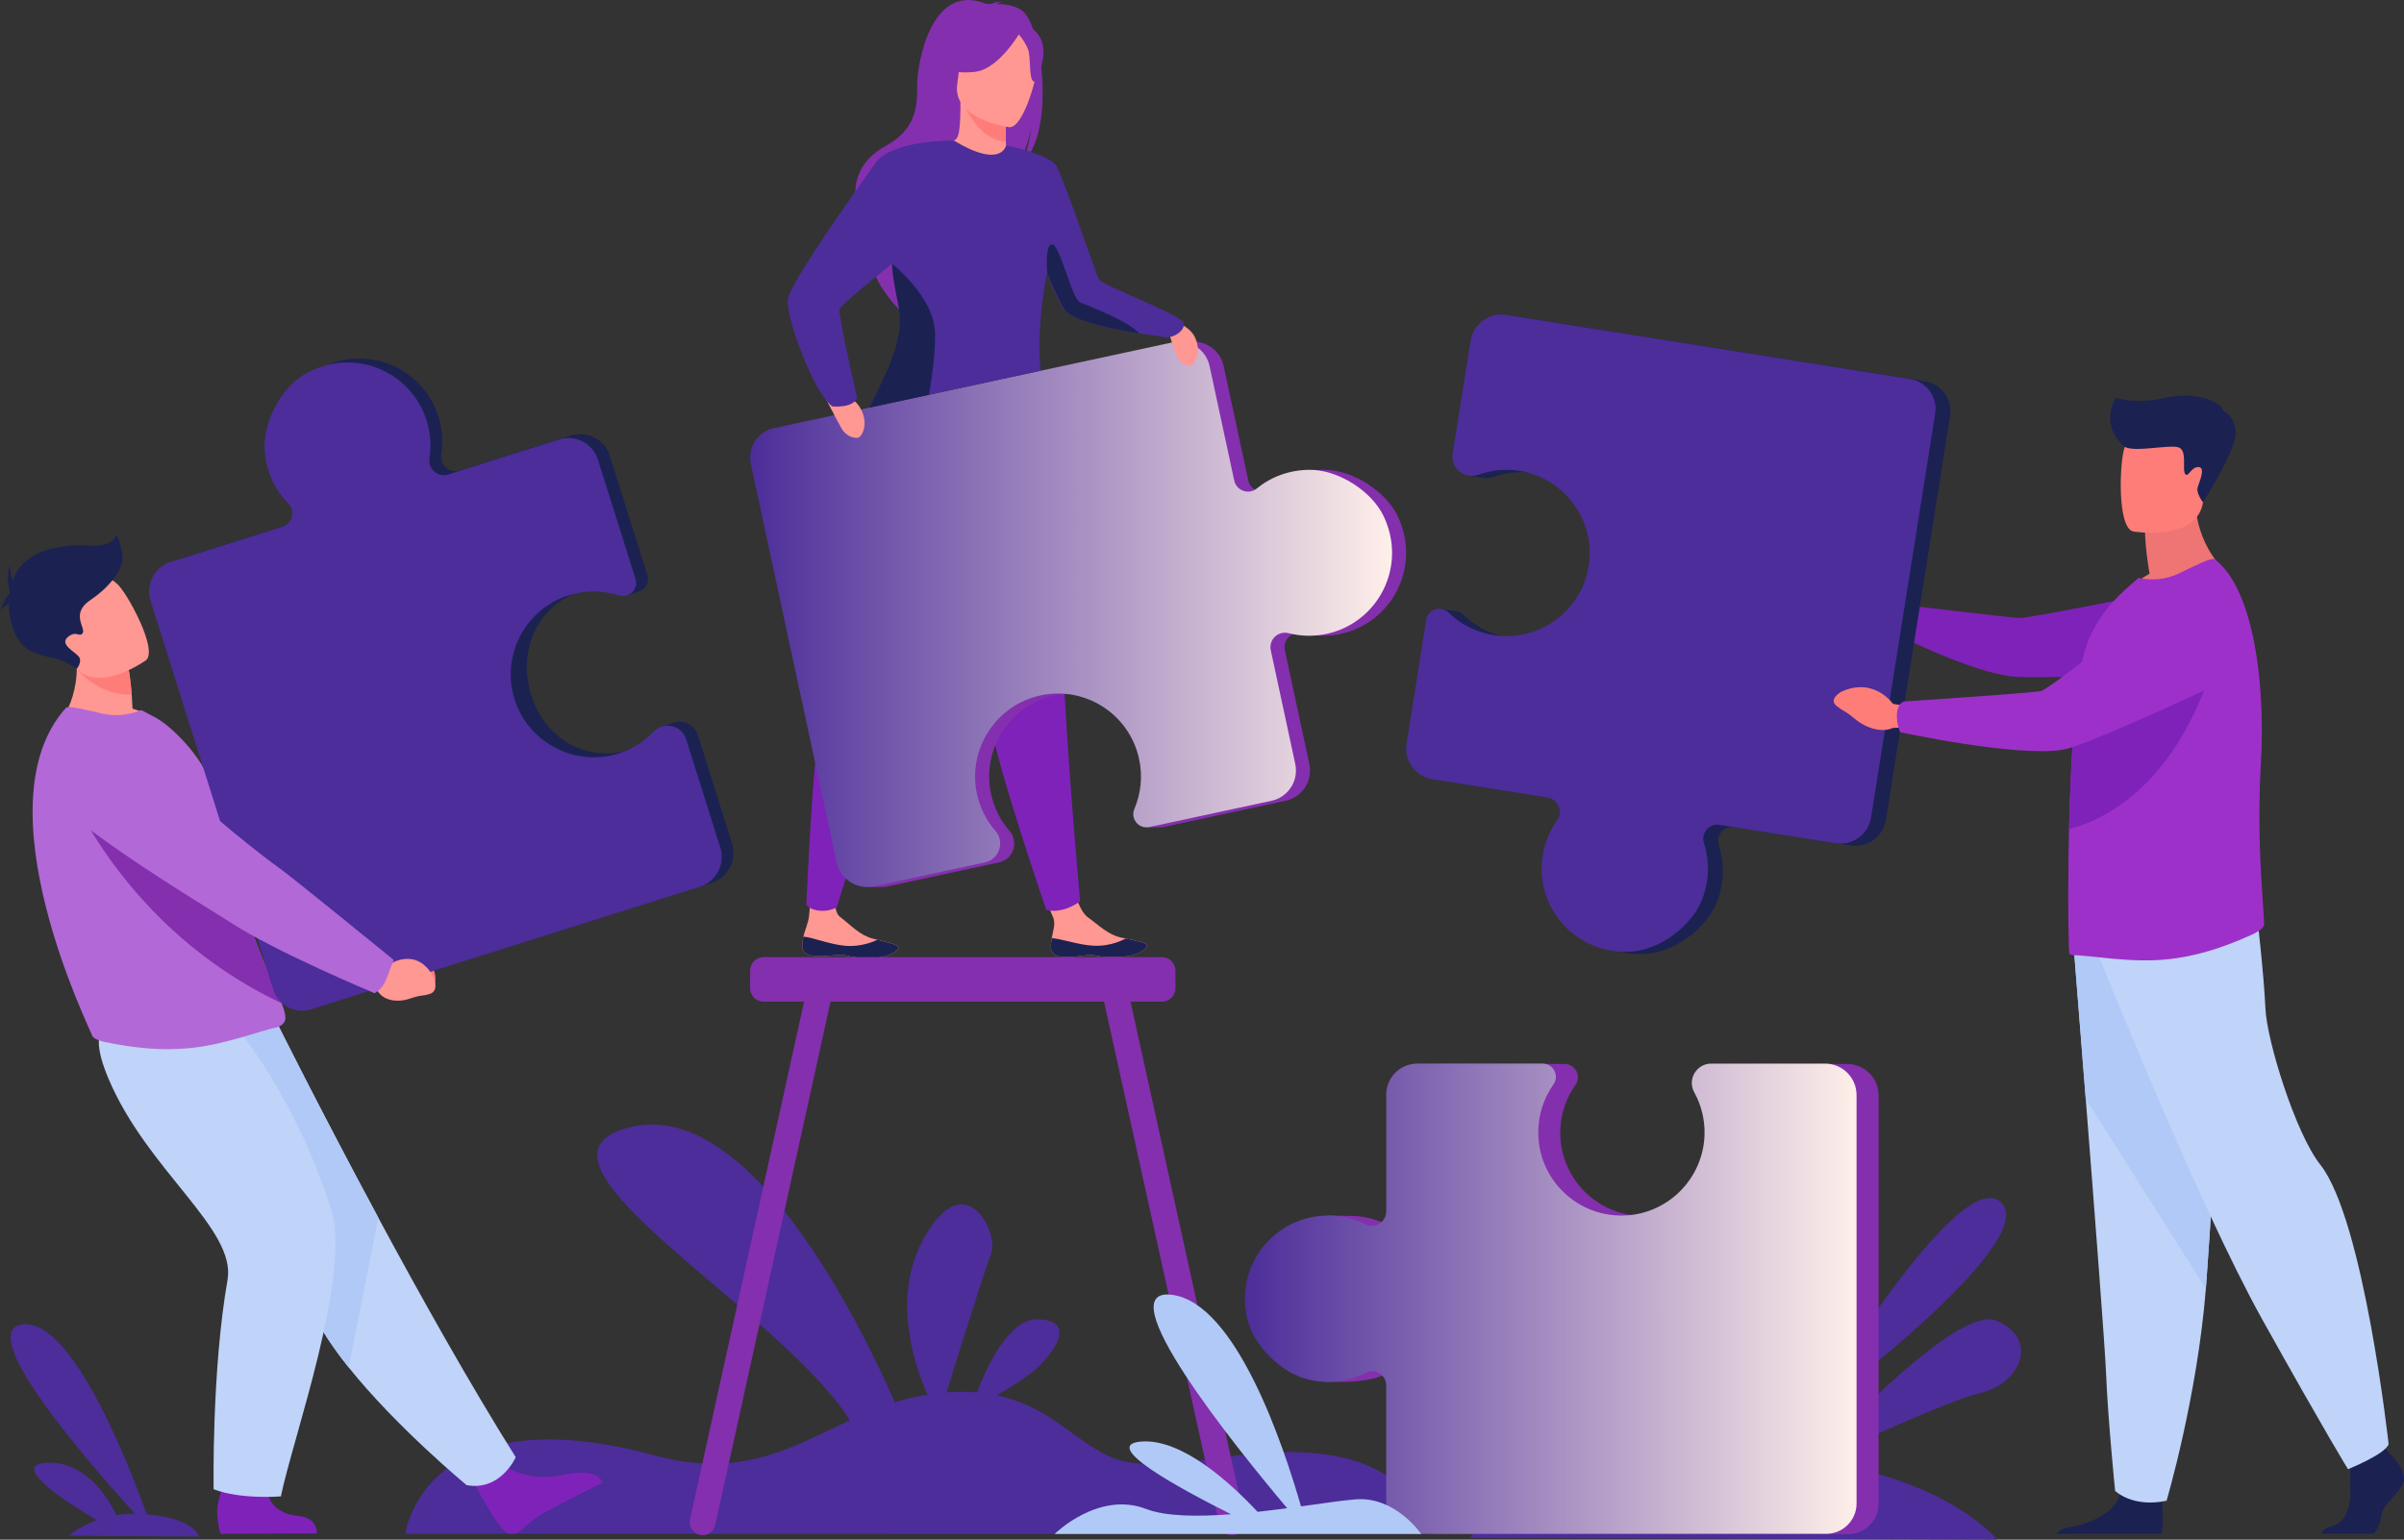
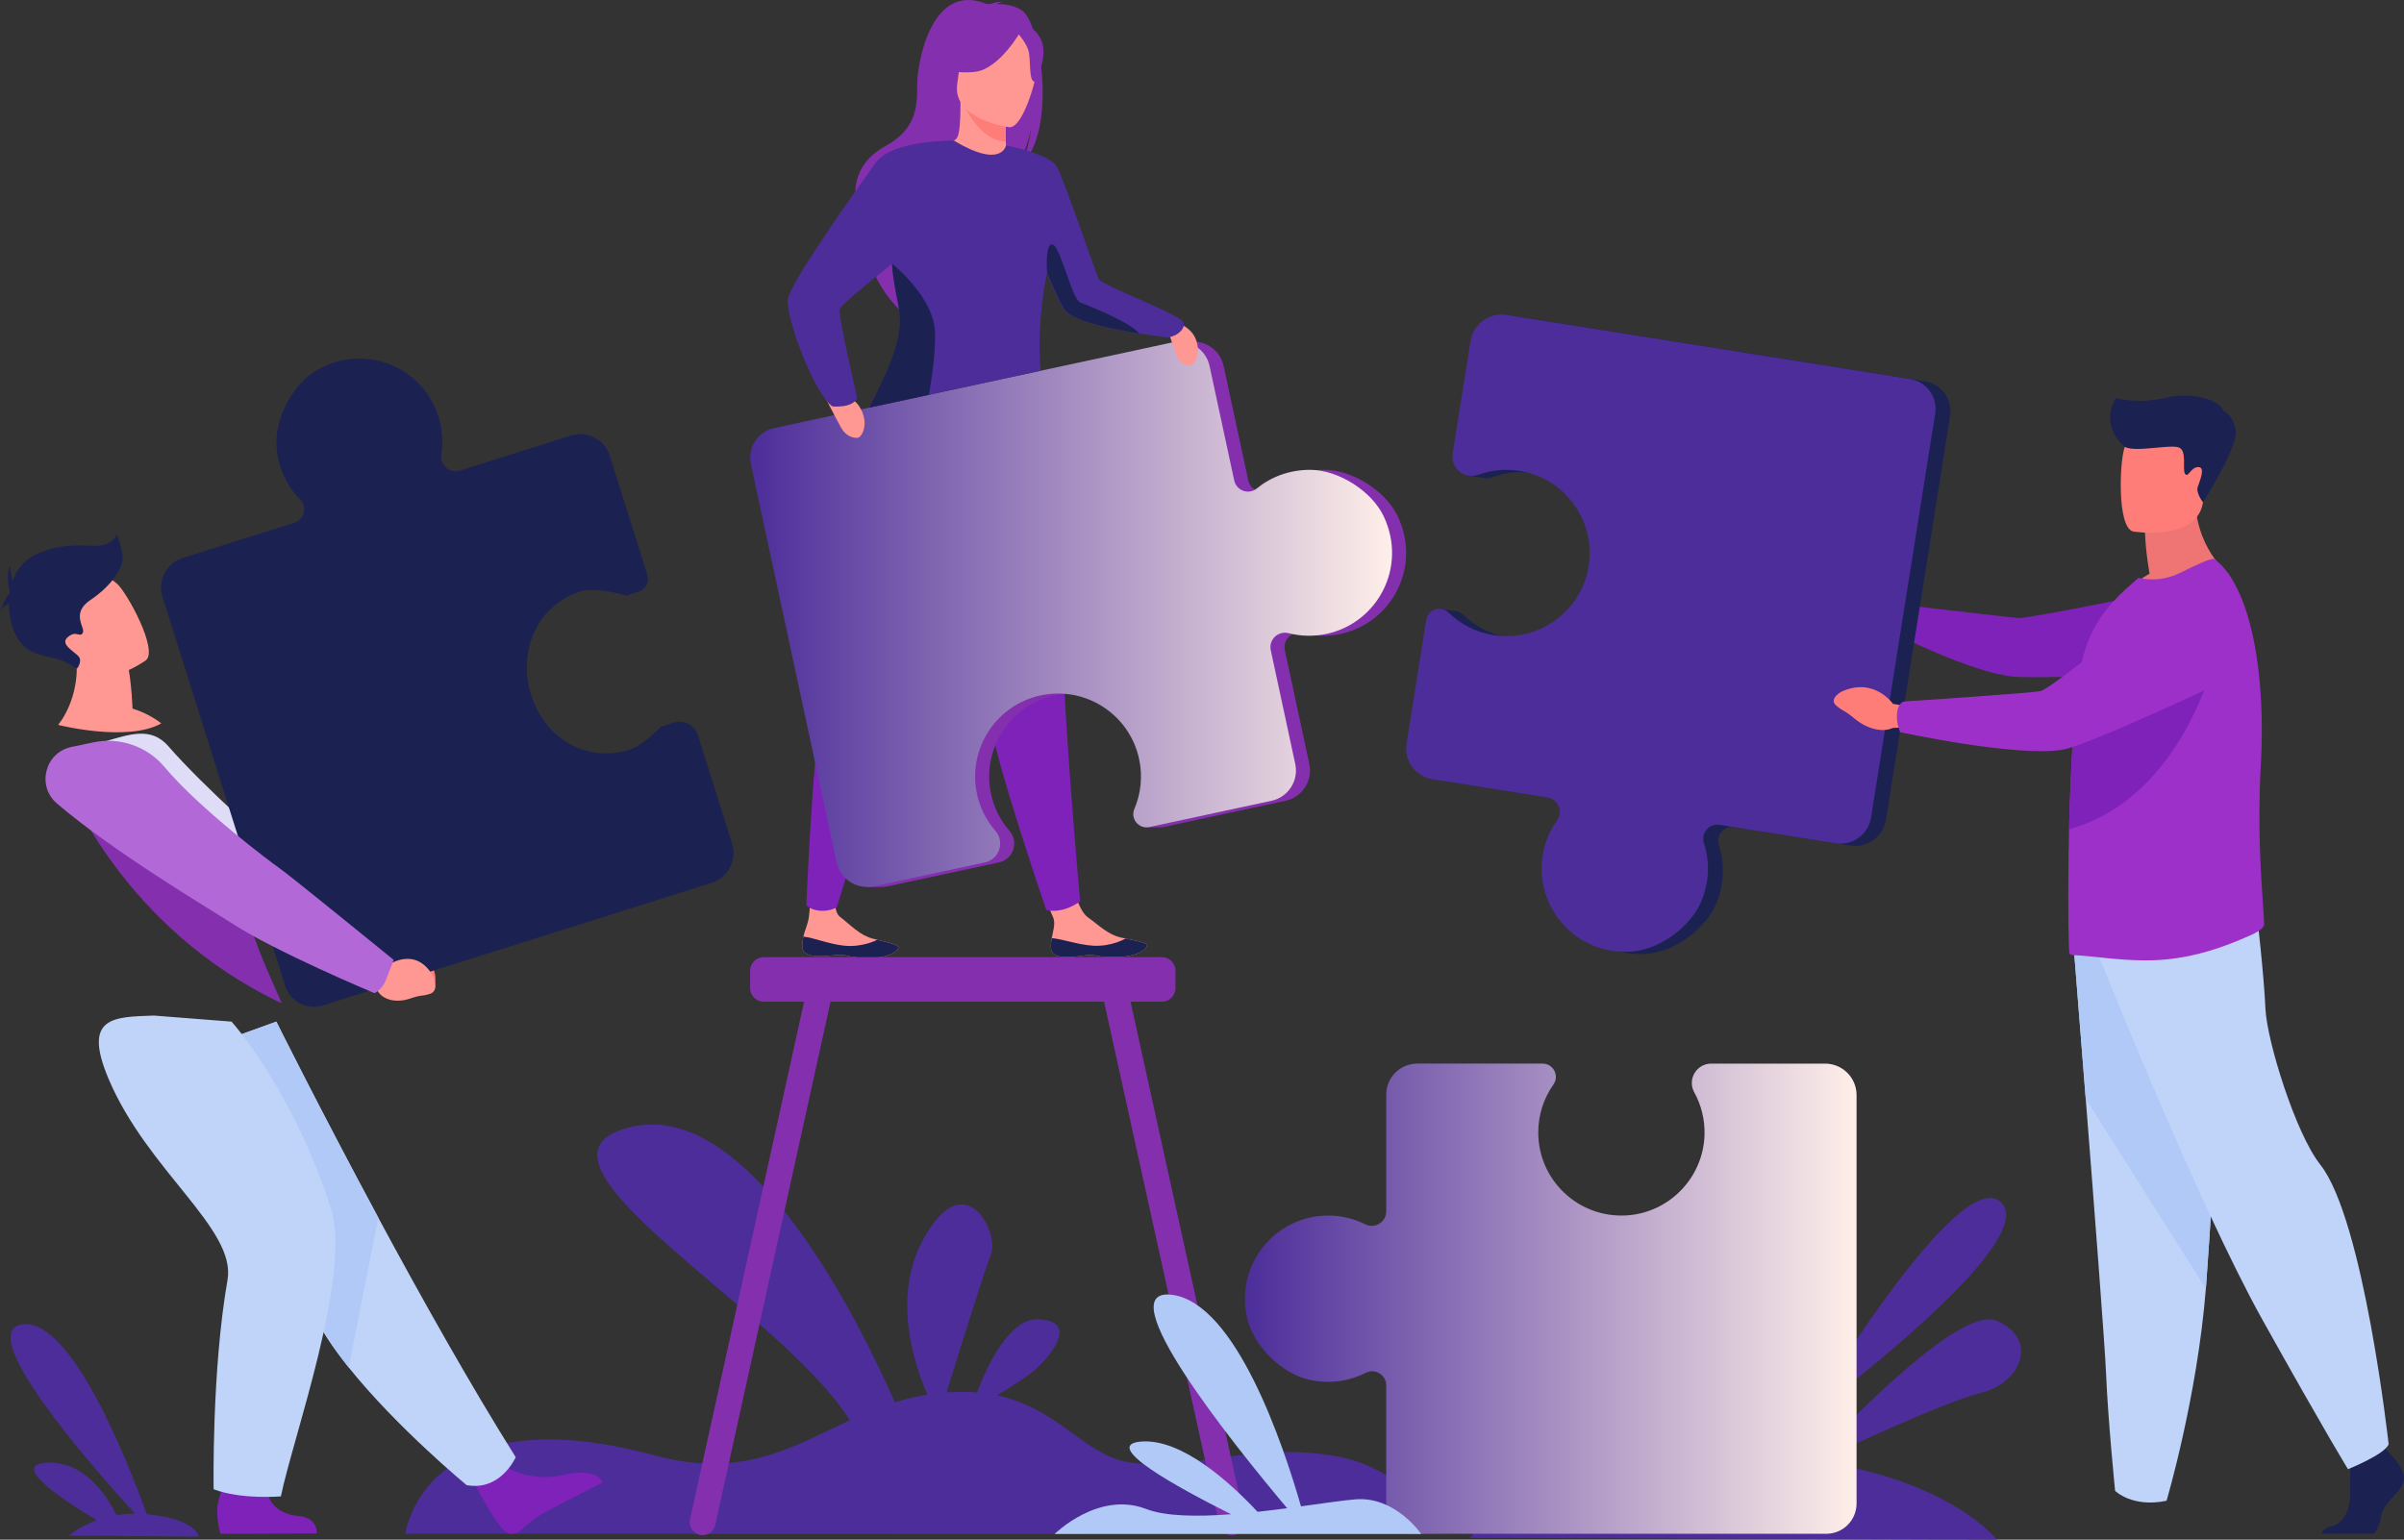
<svg xmlns="http://www.w3.org/2000/svg" version="1.1" id="_x3C_Layer_x3E_" x="0px" y="0px" viewBox="0 0 1977.1 1266.65" style="enable-background:new 0 0 1977.1 1266.65;" xml:space="preserve">
  <rect x="0" y="0" width="1977.1" height="1266.65" fill="#333333" stroke="none" />
  <style type="text/css">
	.st0{fill:#4C2D9A;}
	.st1{fill:#FF9792;}
	.st2{fill:#1B2251;}
	.st3{fill:#7F22BA;}
	.st4{fill:#842FAE;}
	.st5{fill:#FF7D78;}
	.st6{fill:url(#SVGID_1_);}
	.st7{fill:#C0D3F8;}
	.st8{fill:#B1C9F6;}
	.st9{fill:#EF7575;}
	.st10{fill:#9E30CA;}
	.st11{fill:url(#SVGID_00000181061375349050606620000012330492010028439702_);}
	.st12{fill:#DFDCF7;}
	.st13{fill:#B268D7;}
</style>
  <g>
    <g>
      <path class="st0" d="M1095.69,1197.42c-66.62-10.72-116.92,12.62-165.28,5.91c-38.57-5.35-58.67-44.37-110.5-55.42    c12.33-7.27,26.69-16.36,33.56-22.98c13.34-12.85,32.5-38.54,0-39.55c-23.38-0.73-41.59,38.22-49.97,60.13    c-7.67-0.64-15.98-0.69-25.03-0.03c10.7-34.48,31.56-101.22,36.66-114.04c6.94-17.45-22.22-75.61-56.6-10.33    c-24.11,45.79-7.74,98.7,4.19,126.21c-9.42,1.52-18.3,3.71-26.79,6.37c-28.41-64.81-118.78-249.59-216.74-226.63    c-106.8,25.03,122.01,149.25,179.71,241.35c-47.14,21.85-88.56,48.39-160.16,29.01c-190.28-51.51-205.38,64.39-205.38,64.39    l850.34,0.29C1183.7,1262.1,1162.3,1208.14,1095.69,1197.42z" />
      <g>
        <path class="st1" d="M864.36,780.34c0.88,8.18,12.45,7.89,25.54,5.93c13.09-1.96,9.7,1.48,28.11,1.12     c18.4-0.36,24.54-6.65,25.34-9.3c0.72-2.36-8.21-4.03-17.76-6.02c-1.2-0.25-2.41-0.51-3.61-0.77     c-10.78-2.36-18.12-10.12-27.49-16.8c-8.88-6.33-14.86-35.32-14.86-35.32l-26.16-0.15c0,0,8.22,26.22,12.5,35.34     c2.52,5.36-0.16,12.25-1.01,17.42C864.5,774.59,864.05,777.46,864.36,780.34z" />
        <path class="st2" d="M889.91,786.27c13.09-1.96,9.7,1.48,28.11,1.12c18.4-0.36,24.54-6.65,25.34-9.3     c0.72-2.36-8.21-4.03-17.76-6.02l-0.11,0.18c0,0-11.63,6.75-26.83,5.73c-12.39-0.83-25.16-5.56-33.7-6.2     c-0.45,2.81-0.9,5.68-0.59,8.56C865.24,788.53,876.82,788.23,889.91,786.27z" />
        <path class="st1" d="M659.85,779.04c0.57,8.21,12.15,8.35,25.3,6.89c13.15-1.47,9.64,1.84,28.04,2.18     c18.4,0.34,24.77-5.72,25.68-8.34c0.81-2.33-8.05-4.33-17.52-6.68c-1.19-0.29-2.39-0.6-3.58-0.91     c-10.68-2.77-17.72-10.8-26.84-17.83c-8.64-6.66-1.53-34.27-1.53-34.27l-19.85-9.37c0,0-2.73,28.46-4.2,42.86     c-0.6,5.89-3.54,11.82-4.58,16.95C660.21,773.3,659.65,776.15,659.85,779.04z" />
        <path class="st2" d="M685.15,785.93c13.15-1.47,9.64,1.84,28.04,2.18c18.4,0.34,24.77-5.72,25.68-8.34     c0.81-2.33-8.05-4.33-17.52-6.68l-0.11,0.17c0,0-11.88,6.31-27.03,4.72c-12.35-1.29-24.93-6.5-33.45-7.47     c-0.56,2.79-1.11,5.64-0.91,8.54C660.42,787.26,672,787.4,685.15,785.93z" />
        <path class="st3" d="M704.44,369.2c0,0-5.5,26.62-11.01,161.63c0,0-10.21,25-17.62,55.57c-7.41,30.57-12.64,158.11-12.64,158.11     s2.95,4.26,11.92,4.8c7.32,0.44,13.02-2.77,13.02-2.77s51.5-167.05,76.57-231.9c25.07-64.85,39.76-157.46,39.76-157.46     L704.44,369.2z" />
        <path class="st3" d="M766.38,380.6c0,0,4.06,26.88,45.64,155.45c0,0-0.92,26.99,2.71,58.23c3.63,31.24,45.72,154.24,45.72,154.24     s5.59,1.94,13.97-0.27c7.79-2.06,13.91-6.75,13.91-6.75s-16.13-175.8-15.07-245.33c1.06-69.52-17.22-161.48-17.22-161.48     L766.38,380.6z" />
        <path class="st4" d="M840.01,8.25c-6.52-4.15-14.53-4.97-20.17-4.91c1.52-1.42,4.4-1.82,4.4-1.82     c-3.46-0.69-11.41,2.38-11.41,2.38c-47.56-21.11-58.75,49.91-58.56,66.55c0.18,16.64-0.65,35.74-25.6,49.41     c-49.1,26.89-11.46,80.01-11.46,80.01c-8.84,25.36,23.88,56.43,23.88,56.43c-0.55-13.47,61.26-99.26,94.59-118.84     c8.43-11.17,12.25-31.46,12.54-33.06c-2.17,16.13-5.39,25.08-8.12,30.07C868.66,110.67,857.29,19.24,840.01,8.25z" />
        <path class="st1" d="M829.65,128.25c0.17,0.08-15.59,8.26-27.45,5.02c-11.15-3.04-18.44-17.5-18.29-17.54     c4.72-0.94,6.09-7.43,5.99-35.31l2.14,0.42l34.61,6.86l1.29,0.25c0,0-0.82,11.3-0.85,21.94c-0.01,2.25,0.03,4.47,0.11,6.55     C827.43,122.62,828.12,127.53,829.65,128.25z" />
        <path class="st5" d="M827.09,109.89c-0.01,2.25,0.03,4.47,0.11,6.55c-20.13-0.81-31.74-23.83-36.12-33.93l35.57,5.19l1.29,0.25     C827.94,87.95,827.11,99.24,827.09,109.89z" />
        <path class="st4" d="M788.33,76.93c0,0-10.53-16.63-13.05-30.86c-1.8-10.16,3.37-47.8,41.19-42.38c0,0,10.99,1.08,21.31,8.06     c8.21,5.55,20.06,17.52,6.81,50.37l-3.44,11.1L788.33,76.93z" />
        <path class="st1" d="M830.05,104.67c0,0-47.13-6.23-42.8-35.52c4.33-29.29,1.17-49.82,31.44-47.08     c30.27,2.74,34.45,14.78,35.38,24.91C855.01,57.11,842.42,105.54,830.05,104.67z" />
        <path class="st4" d="M840.21,24.55c0,0-17.99,32.44-38.5,34.57c-20.51,2.14-28.29-4.43-28.29-4.43s16.95-9.78,23.22-30.32     C796.64,24.37,832.94,6.75,840.21,24.55z" />
        <path class="st4" d="M836.61,26.86c0,0,8.47,9.1,9.7,16.91c1.23,7.81,0,23.31,4.55,23.46c0,0,13.18-21.91,4.25-36.74     C845.64,14.76,836.61,26.86,836.61,26.86z" />
        <path class="st4" d="M1149.57,424.79c-9.89-20.94-37.37-38.27-60.53-38.28c-17.1,0-32.19,5.83-43.86,15.34     c-6.67,5.44-16.74,1.85-18.55-6.56l-20.27-94.17c-2.96-13.73-16.48-22.47-30.22-19.51l-327.99,70.59     c-13.42,2.89-21.95,16.1-19.06,29.52l70.51,327.63c2.02,9.37,8.89,16.44,17.41,19.16l-4.31,1.22h12.73l0.1-0.02     c1.56-0.05,3.13-0.23,4.71-0.56l7.14-1.54l0,0l0,0l84.18-18.12c11.81-2.54,16.61-16.83,8.67-25.94     c-7.67-8.8-13.18-19.7-15.54-32.05c-6.62-34.8,14.89-69.26,49.08-78.53c38.03-10.3,76.43,13.44,84.62,51.46     c3.08,14.3,1.43,28.52-3.9,41.04c-2.07,4.86-0.36,9.91,3.2,12.78l-4.91,2.4l11.38-0.01v0c0.85,0.02,1.73-0.05,2.63-0.25     l100.51-21.63c13.74-2.96,22.48-16.49,19.52-30.23l-20.14-93.59c-1.86-8.66,6.03-16.25,14.62-14.05     c9.92,2.55,20.57,2.89,31.27,0.59C1144.62,512.41,1169.21,466.38,1149.57,424.79z" />
        <linearGradient id="SVGID_1_" gradientUnits="userSpaceOnUse" x1="616.951" y1="505.368" x2="1144.857" y2="505.368">
          <stop offset="0" style="stop-color:#4C2D9A" />
          <stop offset="1" style="stop-color:#FFEFE9" />
        </linearGradient>
        <path class="st6" d="M1077.46,386.51c-17.1,0-32.19,5.83-43.86,15.34c-6.67,5.44-16.74,1.85-18.55-6.56l-20.27-94.17     c-2.96-13.73-16.48-22.47-30.22-19.51l-327.99,70.59c-13.42,2.89-21.95,16.1-19.06,29.52l70.51,327.63     c3,13.93,16.72,22.79,30.65,19.79l91.32-19.65c11.81-2.54,16.61-16.83,8.67-25.94c-7.67-8.8-13.18-19.7-15.54-32.05     c-6.62-34.79,14.89-69.26,49.08-78.53c38.03-10.3,76.44,13.44,84.62,51.46c3.08,14.3,1.43,28.52-3.9,41.04     c-3.46,8.13,3.65,16.79,12.29,14.93l100.51-21.63c13.74-2.96,22.48-16.49,19.52-30.23l-20.14-93.59     c-1.86-8.66,6.04-16.25,14.62-14.05c9.92,2.55,20.57,2.89,31.27,0.59c42.06-9.05,66.64-55.08,47-96.68     C1128.1,403.85,1100.62,386.52,1077.46,386.51z" />
        <path class="st1" d="M957.46,261.96c0,0,20.46,3.35,25.82,16.66c5.36,13.3-2.13,22.31-5.01,22.28c-2.88-0.03-8.4-2.16-10.99-9.06     C964.7,284.94,957.46,261.96,957.46,261.96z" />
        <path class="st1" d="M675.81,321.32c0,0,22.96-0.03,31.23,13.54c8.26,13.57,1.71,24.77-1.45,25.26     c-3.15,0.49-9.57-0.84-13.64-7.92C687.88,345.13,675.81,321.32,675.81,321.32z" />
        <path class="st0" d="M958.02,277.4c-2.03-0.43-10.94-1.48-22.26-3.26c-20.85-3.27-49.92-9.03-59.67-18.03     c-2.64-2.44-8.79-15.88-15.19-31.29c-6.47,34.11-6.83,60.27-5.11,80.19l-140.93,30.33c12.09-24.43,30.79-54.72,27.28-79.23     c-1.3-9.09-6.28-21.56-8.14-35.57c-0.16-1.2-0.29-2.41-0.4-3.63c-19.76,16.27-42.6,34.22-43.14,37.81     c-0.91,6.02,14.48,72.64,14.48,72.64c-3.82,8.8-20.42,6.95-20.42,6.95c-15.55-11.1-38.43-74.04-36.59-87.98     c1.83-13.94,58.54-93.4,72.26-112.39c13.56-18.76,63.05-18.29,64.24-18.29h0.01c0.01,0,0.01,0,0.02,0     c39.36,23.63,42.91,3.99,42.91,3.99s35.51,6.75,41.62,17.24c6.11,10.49,32.87,90.05,34.76,92.85     c3.96,5.86,68.66,29.3,69.82,36.09C974.75,272.61,963.82,278.63,958.02,277.4z" />
        <path class="st2" d="M764,324.81l-49.14,10.53c12.23-24.36,28.32-54.7,24.8-79.06c-1.32-9.09-4.26-19.86-5.69-33.93     c-0.14-1.36-0.37-5.44-0.37-5.44s34.8,27.39,35.41,57.02C769.33,289.31,766.65,309.42,764,324.81z" />
        <path class="st2" d="M937.07,274.32c-21.1-3.28-50.53-9.04-60.4-18.04c-2.68-2.44-8.91-15.9-15.38-31.33     c0,0-2.27-24.8,4.21-23.87c6.48,0.93,16.02,44.91,22.83,47.69C894.42,251.26,928.1,264.19,937.07,274.32z" />
      </g>
      <g id="man_2_">
        <g>
          <path class="st2" d="M1976.71,1219.05c-2.97,10.02-16.71,16.71-18.56,28.96c-0.9,5.98-3.13,10.63-5.96,13.82h-42.76      c0.43-2.35,2.3-4.89,7.86-6.1c11.87-2.6,16.35-16.99,15.62-30.36c-0.31-5.6-0.17-11.99,0.11-17.52c0.38-7.65,1-13.67,1-13.67      l25.24-5.94l2.65,3.41l2.55,3.27C1964.46,1194.92,1979.68,1209.03,1976.71,1219.05z" />
-           <path class="st2" d="M1777.6,1261.83h-86.51c1.96-2.29,5.29-4.51,10.9-5.43c13.31-2.16,36.37-9.89,41.51-26.91      c0.17-0.54,0.32-1.11,0.44-1.68c4.08-18.19,33.78,5.57,33.78,5.57s0.09,0.73,0.23,1.97      C1778.48,1240.47,1779.64,1254.37,1777.6,1261.83z" />
          <path class="st7" d="M1705.53,779.89c0,0,4.51,56.27,9.81,123.92c7.21,91.89,15.87,204.76,16.73,226.15      c1.48,37.13,7.43,96.52,7.43,96.52s14.1,14.11,42.32,8.16c0,0,25.15-84.79,32.33-174.49c0.11-1.47,0.22-2.95,0.33-4.43      c6.68-91.32,17.07-283.62,17.07-283.62L1705.53,779.89z" />
          <path class="st8" d="M1705.53,779.89c0,0,4.51,56.27,9.81,123.92l98.81,156.34c0.11-1.47,0.22-2.95,0.33-4.43      c6.68-91.32,17.07-283.62,17.07-283.62L1705.53,779.89z" />
          <path class="st7" d="M1726.13,786.57c0,0,81.3,203.8,134.76,299.58c53.46,95.78,70.16,122.51,70.16,122.51      s30.63-12.25,33.41-20.6c0,0-20.44-184.9-56.24-229.98c-20.23-25.47-43.99-101.9-45.1-128.63c-1.11-26.73-7.24-79.63-7.24-79.63      L1726.13,786.57z" />
        </g>
        <path class="st9" d="M1767.83,471.98c-3.62-21.34-3.73-33.99-3.73-33.99l41.25-33.24c-1.53,45.71,27.76,67.69,27.76,67.69     s-54.97,27.06-86.74,17.04C1746.37,489.47,1754.19,479.47,1767.83,471.98z" />
        <path class="st5" d="M1754.39,437.23c0,0,52.48,8.72,57.4-24.05c4.93-32.76,15.02-53.7-18.28-60.65     c-33.3-6.95-41.7,4.57-46,15.11C1743.2,378.17,1740.86,434.12,1754.39,437.23z" />
        <g>
          <path class="st7" d="M1570.08,504.77l-11.17-6.92c0,0-13.93-20.56-37.72-7.79c0,0-9.43,6.01-3.1,11.04      c6.33,5.03,4.62,2.19,13.39,9.48c8.76,7.29,20.1,9.89,27.41,5.87l9.38-0.89L1570.08,504.77z" />
          <path class="st3" d="M1556.82,506.93c2.88-9,4.24-9.8,4.24-9.8s90.35,10.68,98.87,11.31c8.52,0.63,126.81-23.74,126.81-23.74      l55.85,67.82c0,0-164.67,6.21-186.23,4.19c-35.62-3.34-100.2-36.49-100.2-36.49S1554.56,514,1556.82,506.93z" />
        </g>
        <path class="st10" d="M1862.07,760.24c0.16,3.5-7.05,7.34-10.19,8.75c-23.58,10.58-45.55,17.92-70.37,20.31     c-29.44,3.02-64.23-3.6-76.15-3.44c-1.28,0-2.39-0.47-3.34-1.27c-0.79-0.64-1.43-36.59-0.79-81.93c0-1.75,0-3.67,0.16-5.42v-0.63     c0.05-4.72,0.12-9.52,0.22-14.36c0.3-13.25,0.8-26.85,1.37-40.37c0.86-19.93,2.05-39.51,3.68-56.86     c1.71-18.12,3.89-33.82,6.66-44.95c6.36-25.61,21-42.48,34.36-54.89l10.97-9.7c10.97,2.22,22.59,1.58,34.21-4.14     c12.57-6.2,26.25-12.89,28.47-11.3c16.96,12.68,28.38,41.46,34.23,78.03c3.15,19.69,4.69,41.62,4.6,64.53     c-0.04,8.79-0.31,17.7-0.81,26.71c-2.83,48.31,0.07,90.19,1.74,114.53C1861.58,750.84,1861.97,756.4,1862.07,760.24z" />
        <path class="st2" d="M1583.11,313.65l-331.86-52.7c-14.11-2.24-27.37,7.38-29.61,21.49l-14.69,92.5     c-0.68,4.28,0.4,16.33,0.4,16.33l11.96,1.78c0.68,0.15,1.37,0.25,2.07,0.31l0,0l0,0c2.16,0.17,4.42-0.1,6.68-0.91     c11-3.98,23.2-5.19,35.59-2.92c34.93,6.41,59.37,39,55.65,74.32c-4.14,39.29-40.24,66.6-78.75,60.48     c-14.49-2.3-27.19-9-36.95-18.51c-1.89-1.85-4.17-2.82-6.47-3.06l0,0l-12.51-1.88l-15.59,112.83     c-2.21,13.92,7.28,26.99,21.2,29.2l94.8,15.06c8.77,1.39,13.01,11.53,7.84,18.75c-5.98,8.35-10.15,18.19-11.87,29.02     c-6.77,42.6,27.37,82.25,73.37,78.96c23.16-1.66,49.31-21.08,57.71-42.74c6.2-15.99,6.2-32.21,1.54-46.56     c-2.67-8.21,4.33-16.32,12.85-14.97l95.39,15.15c13.91,2.21,26.98-7.28,29.19-21.19l52.76-332.23     C1605.97,328.57,1596.7,315.81,1583.11,313.65z" />
        <path class="st3" d="M1822.56,537.08c0,0-25.44,118.71-120.94,145.16c0.3-13.25,0.8-26.85,1.37-40.37     c0.86-19.93,2.05-39.51,3.68-56.86c1.7-0.88,3.31-1.57,4.77-2.05C1743.85,572.27,1822.56,537.08,1822.56,537.08z" />
        <path class="st0" d="M1399.8,740.11c6.2-15.99,6.2-32.2,1.54-46.56c-2.67-8.21,4.33-16.32,12.86-14.97l95.39,15.15     c13.91,2.21,26.98-7.28,29.19-21.19l52.76-332.23c2.16-13.59-7.11-26.36-20.7-28.51l-331.86-52.71     c-14.11-2.24-27.37,7.38-29.61,21.49l-14.69,92.5c-1.9,11.97,9.72,21.63,21.12,17.5c11-3.98,23.19-5.19,35.59-2.92     c34.93,6.4,59.37,39,55.65,74.32c-4.14,39.29-40.24,66.6-78.75,60.48c-14.49-2.3-27.19-8.99-36.95-18.51     c-6.35-6.18-17.02-2.66-18.41,6.09l-16.17,101.81c-2.21,13.92,7.28,26.99,21.19,29.2l94.8,15.06     c8.77,1.39,13.01,11.53,7.84,18.75c-5.98,8.35-10.15,18.19-11.88,29.02c-6.77,42.6,27.37,82.25,73.37,78.96     C1365.26,781.18,1391.41,761.76,1399.8,740.11z" />
        <g>
          <path class="st5" d="M1570.47,581.31l-13.64-2.26c0,0-15.56-22.51-42.67-9.88c0,0-10.75,6.01-3.64,11.64      c7.11,5.63,5.22,2.53,15.07,10.66c9.85,8.14,22.67,11.39,31,7.41l10.64-0.55L1570.47,581.31z" />
          <path class="st10" d="M1560.04,588.24c0.44-10.04,5.79-11.11,5.79-11.11s103.36-6.84,112.28-8.57      c8.92-1.73,91.24-69.94,91.24-69.94s31.84-28.61,54.14-18.96c19.38,8.39,25.45,24.94,26.43,40.17      c1.16,18.14-9.07,35.1-25.54,42.79c-36.97,17.27-110.91,51.17-127.75,54.09c-37.48,6.51-133.81-14.35-133.81-14.35      S1559.69,596.13,1560.04,588.24z" />
        </g>
        <path class="st2" d="M1747.5,367.64c0,0-21.3-15.79-7.41-40.33c0,0,16.75,5.56,40.56,0c23.8-5.56,45.1,2.32,47.88,10.65     c0,0,9.26,3.71,10.19,17.59c0.93,13.89-26.93,57.64-26.93,57.64s-5.95-7.41-4.33-12.5c1.62-5.09,6.71-16.44,0.46-16.44     c-6.25,0-8.33,9.26-10.88,5.56c-2.55-3.7,2.08-19.21-5.32-21.76C1784.31,365.5,1755.84,372.32,1747.5,367.64z" />
      </g>
      <path class="st4" d="M1023.6,1250l-93.81-425.93h25.82c6.12,0,11.13-5.01,11.13-11.13v-14.39c0-6.12-5.01-11.13-11.13-11.13    H628.04c-6.12,0-11.13,5.01-11.13,11.13v14.39c0,6.12,5.01,11.13,11.13,11.13h33.24L567.47,1250c-1.26,5.73,2.38,11.45,8.09,12.71    c5.71,1.27,11.41-2.38,12.67-8.11l94.83-430.53h224.95l94.83,430.53c1.26,5.73,6.96,9.38,12.67,8.11l0,0    C1021.22,1261.45,1024.86,1255.73,1023.6,1250z" />
      <g>
        <path class="st0" d="M1645.69,989.16c-34.72-33.33-159.72,176.99-159.72,176.99S1680.42,1022.5,1645.69,989.16z" />
        <path class="st0" d="M1641.53,1086.39c-30.74-12.3-128.98,91.27-151.1,115.19c-16.93-2.25-35.5-3.71-55.85-4.07     c-155.56-2.78-226.12,67.68-226.12,67.68l433.94,1.48c0,0-38.44-48.81-147.49-64.47c26.64-12.58,105.45-49.23,134.11-56.28     C1663.75,1137.37,1676.25,1100.28,1641.53,1086.39z" />
      </g>
      <g>
-         <path class="st4" d="M1519.13,875.3h-93.66c-12.12,0-19.83,13-13.97,23.6c5.66,10.24-14.25,99-56.21,101.31     c-39.44,2.18-72.09-29.3-72.09-68.29c0-14.67,4.62-28.26,12.48-39.4c5.11-7.24-0.04-17.22-8.9-17.22h-103.09     c-14.09,0-25.51,11.42-25.51,25.51c0,0-9.34,110.65-17.29,106.68c-8.19-4.09-17.31-6.58-26.96-7.08l0,0h-0.09     c-1.15-0.06-2.31-0.09-3.47-0.09c-1.17,0-18.14-0.29-18.14-0.29l-2.57,136.73l14.74,0.16c14.01-0.42,26.18-1.73,36.99-7.24     c7.69-3.92,16.8,1.72,16.8,10.35v96.59c0,14.08,11.42,25.5,25.5,25.5h336.39c13.76,0,24.91-11.15,24.91-24.91V901.16     C1545,886.88,1533.42,875.3,1519.13,875.3z" />
        <linearGradient id="SVGID_00000110461431221269088850000015475745348589586569_" gradientUnits="userSpaceOnUse" x1="1023.851" y1="1068.411" x2="1526.863" y2="1068.411">
          <stop offset="0" style="stop-color:#4C2D9A" />
          <stop offset="1" style="stop-color:#FFEFE9" />
        </linearGradient>
        <path style="fill:url(#SVGID_00000110461431221269088850000015475745348589586569_);" d="M1077.03,1135.16     c16.76,3.61,32.78,1.07,46.23-5.78c7.69-3.92,16.8,1.72,16.8,10.35v96.59c0,14.08,11.42,25.5,25.5,25.5h336.39     c13.76,0,24.92-11.16,24.92-24.92V900.88c0-14.29-11.58-25.87-25.87-25.87h-93.66c-12.12,0-19.83,13-13.97,23.6     c5.66,10.24,8.77,22.09,8.47,34.69c-0.85,35.5-29.21,64.75-64.67,66.62c-39.45,2.08-72.09-29.3-72.09-68.29     c0-14.67,4.62-28.26,12.48-39.4c5.11-7.24-0.04-17.22-8.9-17.22h-103.09c-14.09,0-25.51,11.42-25.51,25.51v95.99     c0,8.88-9.34,14.66-17.29,10.69c-9.19-4.59-19.55-7.18-30.52-7.18c-43.13,0-76.94,39.93-66.47,84.85     C1031.04,1107.48,1054.33,1130.27,1077.03,1135.16z" />
      </g>
      <path class="st0" d="M103.04,1263.7l60.46,0.44c0,0-2.1-14.63-42.8-18.4l0,0c-15.78-43.83-62.13-161.73-102.38-156.16    c-39.74,5.51,54.38,113.67,92.67,155.72c-5.42,0.01-10.47,0.45-15.13,1.2c-9.22-18.36-27.51-44.32-56.86-43.14    c-31.24,1.26,11.32,29.78,40.62,47.3c-14.84,5.32-22.85,12.69-22.85,12.69l45.6,0.33c0.54,0.29,0.83,0.45,0.83,0.45    S103.14,1263.99,103.04,1263.7z" />
      <g>
        <g>
          <path class="st5" d="M319.05,775.15l8.94,7.26c0,0,24.47-8.77,29.99,20.3c0,0,1.47,12.39-6.38,12.42      c-7.85,0.02-4.61-1.35-15.73-1.03c-11.12,0.33-20.33-5.54-21.96-14.56l-5.32-7.64L319.05,775.15z" />
          <path class="st12" d="M318.04,790.74c7.14-7.45,6.56-12.96,6.56-12.96s-82.64-67.66-91.02-73.17      c-5.71-3.76-66.57-57.71-95.02-90.61c-14.11-16.32-31.59-9.98-51.59-4.25l-16.47,4.72c-19.89,5.71-25.06,33.52-8.74,47.04      c45.96,38.06,122.4,80.88,136.71,89.88c35.51,22.34,105.02,48.88,105.02,48.88S311.91,797.14,318.04,790.74z" />
        </g>
        <path class="st3" d="M414.76,1205.74c0,0,20.06,15.03,50.79,7.09c0,0,24.78-5.65,30.21,6.71c0,0-38,19.3-47.62,24.58     c-7.25,3.98-14.81,10.26-20.16,15.11c-4.23,3.84-10.82,3.32-14.43-1.11c-1.67-2.06-3.58-4.5-5.68-7.34     c-5.86-7.94-19.51-33.59-19.51-33.59L414.76,1205.74z" />
        <path class="st7" d="M424.13,1198.8c0,0-12.21,28.16-40.4,22.98c0,0-57.52-47.51-96.98-96.86     c-12.81-16.03-23.73-32.25-30.14-47.1c-26.17-60.58-96.79-150.94-141.69-196.73l112.34-40.64c0,0,35.98,72.38,83.86,161.3     C345.62,1065.82,386.29,1138.46,424.13,1198.8z" />
        <path class="st8" d="M311.12,1001.76l-24.37,123.17c-12.81-16.03-23.73-32.25-30.14-47.1     c-26.17-60.58-96.79-150.94-141.69-196.73l112.34-40.64C227.26,840.46,263.24,912.85,311.12,1001.76z" />
        <path class="st3" d="M218.99,1221.71c0,0-1.22,22.47,26.01,25.47c0,0,15.57,0.08,15.61,14.38l-79.17,0.25     c0,0-2.3-5.77-2.86-18.12c-0.43-9.49,9.2-34.29,9.2-34.29L218.99,1221.71z" />
        <path class="st7" d="M190.41,840.46c0,0,50.05,54.99,81.82,154.07c17.28,53.9-31.68,189.43-41.23,236.52     c0,0-32.85,2.79-55.31-5.89c0,0-1.71-97.26,11.43-172.22c7.35-41.95-65.9-89.72-97.9-165.53c-21.77-51.57,4.72-50.69,37.27-51.93     L190.41,840.46z" />
        <path class="st1" d="M132.63,595.12c-27.84,15.72-84.85,1.22-84.85,1.22s23.15-26.47,12.63-69.09l21.86,11.1l23.48,11.93     c0,0,1.52,7.53,2.57,21.05c0.27,3.48,0.51,7.37,0.68,11.62C123.31,587.28,132.63,595.12,132.63,595.12z" />
-         <path class="st13" d="M234.74,837.62c0,4.89-5.64,7.24-6.83,7.47c-11.23,2.05-42.59,14.25-70.84,17.05     c-23.79,2.49-45.87,0.13-70.13-4.75c-3.21-0.65-10.75-2.68-11.29-5.76c-0.67-3.36-93.58-189.41-21.35-269.33     c1.7-1.87,15.95,1.5,28.99,4.6c12.04,2.86,23.09,1.26,32.95-2.69l12.23,6.43c15.02,8.37,43.43,38.1,46.75,61.42     c1.69,11.86,8.47,20.65,10.44,31.08c0.73,3.86,1.47,7.63,2.23,11.3c1.48,7.21,3.01,14.07,4.57,20.59     c4.25,17.64,8.73,32.83,13.14,45.95c4.69,13.93,9.28,25.52,13.39,35.21c5.33,12.57,9.83,21.97,12.64,29.16     C233.6,830.43,234.74,834.4,234.74,837.62z" />
        <path class="st4" d="M231.61,825.36C100.46,763.57,55.03,644.92,55.03,644.92s106.56,39.31,132.85,49.54     c1.48,7.21,3.01,14.07,4.57,20.59c4.25,17.64,8.73,32.83,13.14,45.95c4.69,13.93,9.28,25.52,13.39,35.21     C224.3,808.78,228.8,818.17,231.61,825.36z" />
        <path class="st2" d="M602.09,693.95l-28.09-89.08c-2.73-8.65-11.68-12.75-19.5-10.55l0,0l-0.02,0.01     c-0.42,0.12-0.83,0.26-1.23,0.41l-9.85,3.29c0,0-15.42,15.88-26.49,19.09c-34.03,9.85-66.32-8.29-78.74-41.47     c-13.81-36.9,2.21-77.42,39.3-89.12c12.69-4,37.67,3.46,37.67,3.46l10.03-3.33c5.44-1.66,9.19-7.53,7.24-13.7l-30.92-98.05     c-4.23-13.4-18.52-20.84-31.92-16.61l-91.3,28.79c-8.45,2.67-16.74-4.49-15.35-13.24c1.61-10.12,0.96-20.75-2.33-31.19     c-12.94-41.03-61.07-61.21-100.64-37.77c-19.93,11.8-34.61,40.78-32.46,63.84c1.59,17.03,8.81,31.5,19.37,42.24     c6.04,6.14,3.4,16.5-4.8,19.08l-91.87,28.97c-13.4,4.23-20.83,18.51-16.61,31.91l100.91,319.96     c4.13,13.09,18.08,20.35,31.17,16.23l319.61-100.8C598.83,722.03,606.37,707.54,602.09,693.95z" />
-         <path class="st0" d="M217.74,371.96c1.59,17.03,8.81,31.5,19.37,42.24c6.03,6.14,3.4,16.49-4.8,19.08l-91.87,28.97     c-13.4,4.22-20.83,18.51-16.61,31.91l100.91,319.96c4.13,13.09,18.08,20.35,31.17,16.23l319.61-100.8     c13.59-4.29,21.13-18.78,16.85-32.37l-28.09-89.08c-3.63-11.53-18.31-14.97-26.64-6.21c-8.05,8.46-18.39,14.97-30.46,18.46     c-34.03,9.84-70.35-8.36-82.77-41.53c-13.81-36.9,6.24-77.36,43.33-89.05c13.95-4.4,28.27-4.08,41.22,0.06     c8.42,2.69,16.37-5.2,13.71-13.63l-30.92-98.05c-4.23-13.4-18.52-20.84-31.92-16.61l-91.3,28.8     c-8.45,2.66-16.74-4.49-15.35-13.24c1.61-10.12,0.96-20.75-2.33-31.19c-12.94-41.03-61.06-61.21-100.64-37.77     C230.27,319.92,215.58,348.9,217.74,371.96z" />
        <g>
          <path class="st1" d="M308.35,789.55l11.33,4.16c0,0,22.7-16.05,36.83,10.05c0,0,5.11,11.4-2.98,13.88      c-8.09,2.48-5.15,0.15-16.52,3.93c-11.37,3.79-22.58,1.06-26.87-7.06l-7.7-5.65L308.35,789.55z" />
          <path class="st13" d="M317.68,805.58c4.19-10.93,6.1-15.88,6.1-15.88s-85.64-69.81-94.37-75.79      c-5.95-4.08-65.14-48.33-94.01-82.81c-14.32-17.11-36.89-24.93-58.72-20.35l-17.98,3.77c-21.71,4.55-28.76,32.03-11.92,46.46      c47.43,40.66,127.42,87.82,142.33,97.62c37.03,24.35,118.92,58.47,118.92,58.47S314.39,814.17,317.68,805.58z" />
        </g>
-         <path class="st5" d="M108.34,571.33c-27.38,1.54-45.19-21.07-45.19-21.07s12.38-6.86,19.13-11.9l23.48,11.93     C105.76,550.28,107.28,557.81,108.34,571.33z" />
        <path class="st1" d="M120,543.22c0,0-41.49,29.77-59.63,3.65c-18.14-26.12-35.72-39.87-10-59.99     c25.72-20.11,37.85-13.76,46.02-6.51C104.58,487.62,130.33,534.8,120,543.22z" />
        <path class="st2" d="M100.78,456.78c-1.49-10.04-4.83-17.11-4.83-17.11s-2.6,10.79-22.31,9.3c-19.71-1.49-50.95,1.94-61.36,24.4     c-0.66,1.43-1.25,2.9-1.78,4.41c-1.88-4.98-2.34-12.44-2.34-12.44c-3.75,9.67,0,21.76,0,21.76h0c-0.06,0.35-0.1,0.71-0.15,1.06     c-4.35,3.68-8,15.11-8,15.11c1.31-3.19,4.51-5.27,7.37-6.55c-0.09,17.48,7,34.56,19.44,39.65c18.19,7.44,18.05,1.76,36.34,13.9     c0,0,4.91-6.09,1.56-10.18c-3.35-4.09-15.99-10.04-8.93-15.99c7.07-5.95,9.67,0.74,12.27-3.35c2.6-4.09-10.41-15.99,6.32-27.15     C91.11,482.44,102.27,466.82,100.78,456.78z" />
      </g>
      <path class="st8" d="M1168.81,1261.97c0,0-20.98-31.01-53.81-28.51c-9.98,0.76-26.19,3.19-45.03,5.78    c-14.21-49.57-53.36-167.41-106.17-174.04c-53.94-6.78,51.61,124.27,94.77,175.58c-7.87,1.04-16.05,2.05-24.3,2.95    c-22.85-24.4-62.67-60.55-95.92-57.77c-33.33,2.79,29.08,37.25,74.12,59.79c-27.64,2.07-53.84,1.84-69.86-4.35    c-39.22-15.16-75.27,20.57-75.27,20.57H1168.81z" />
    </g>
  </g>
</svg>